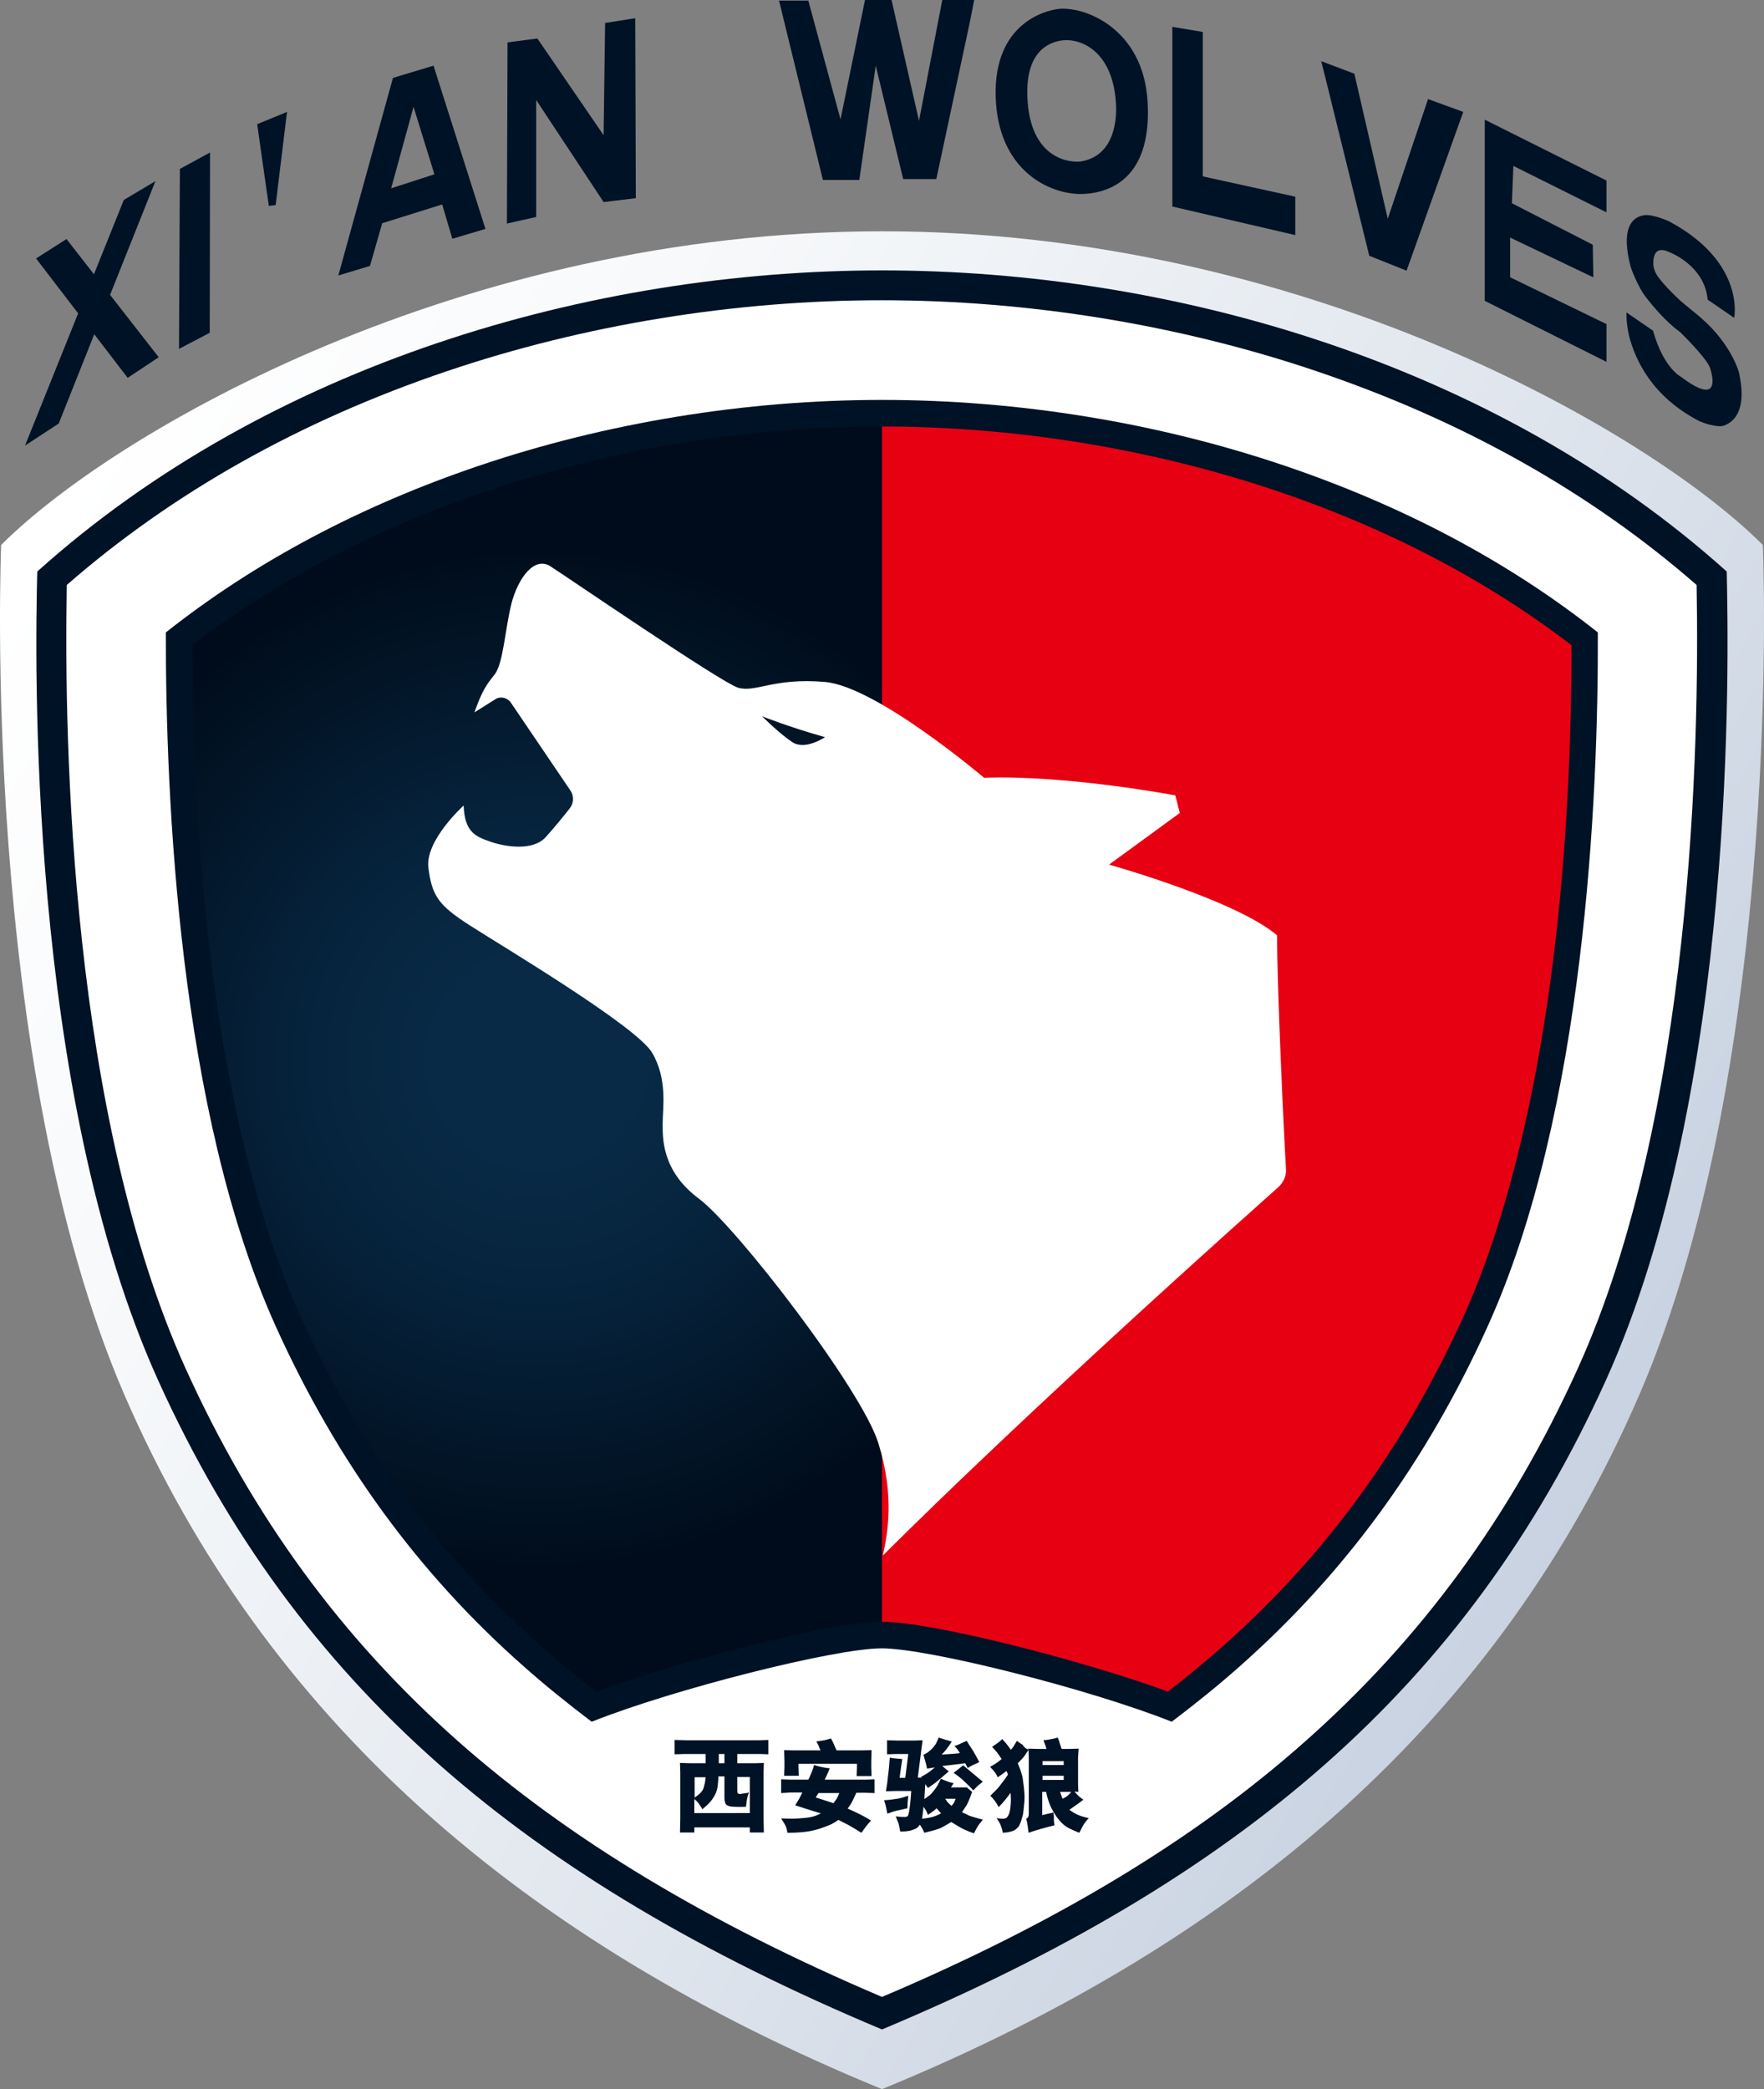
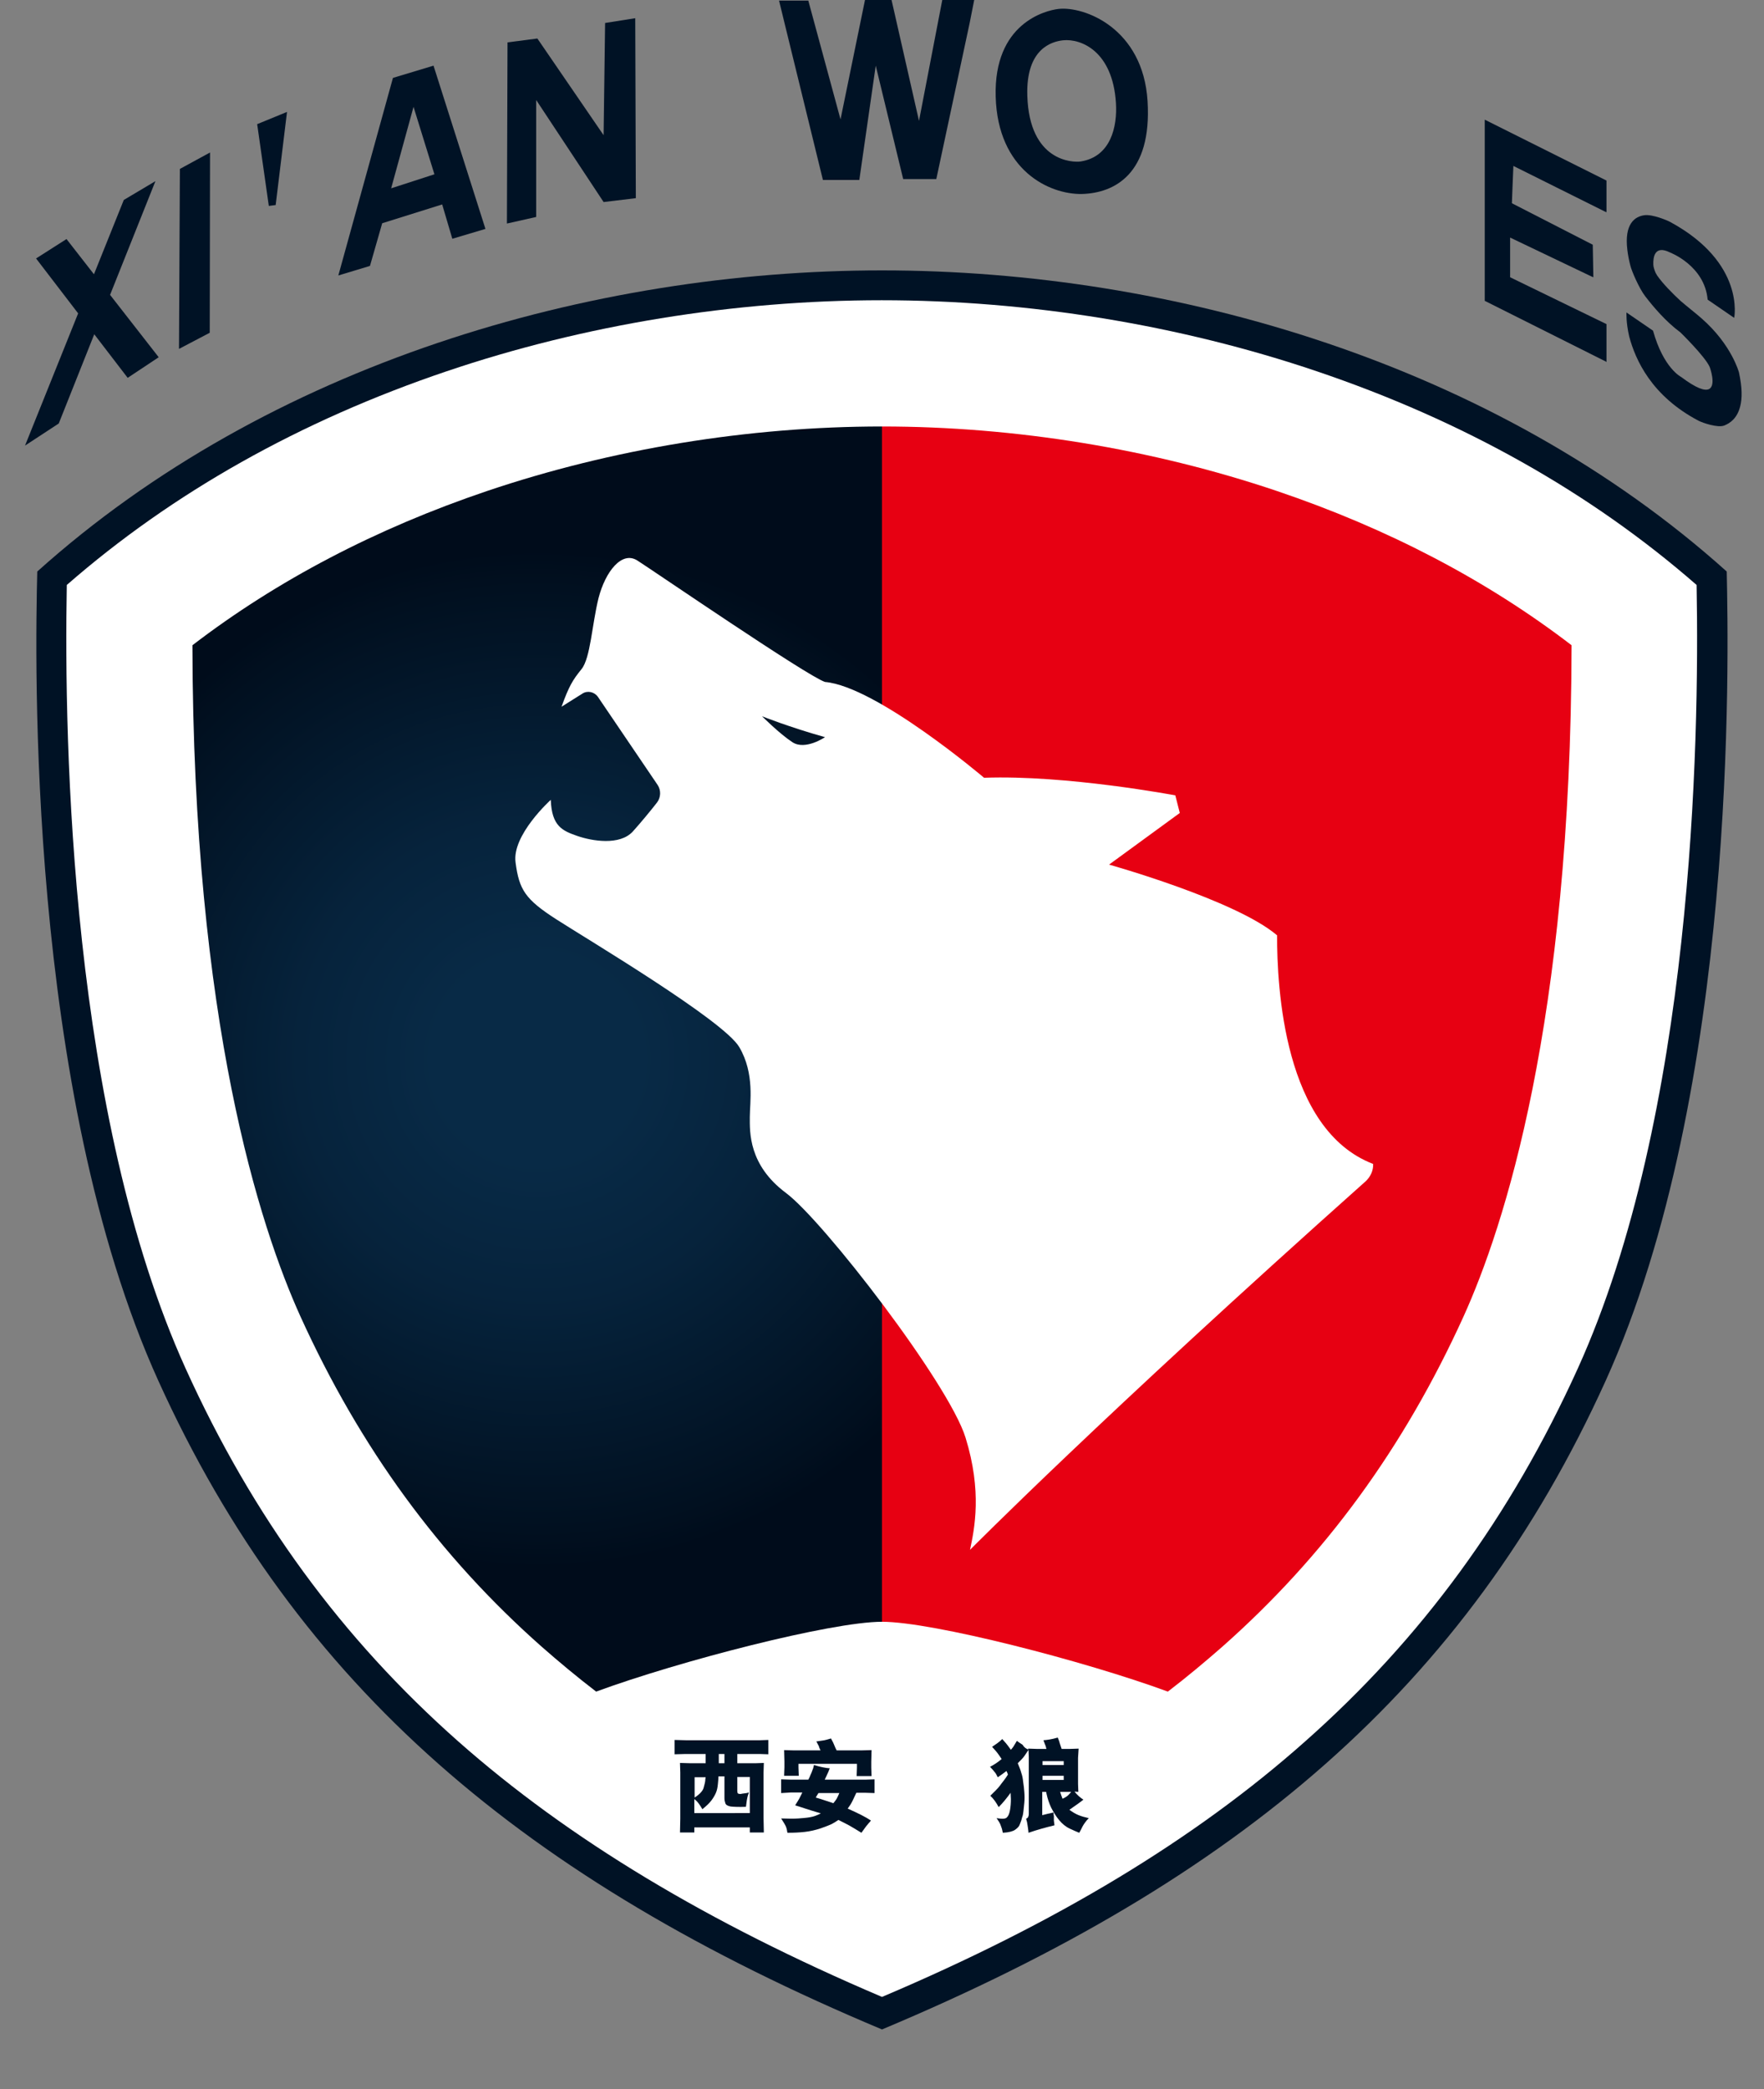
<svg xmlns="http://www.w3.org/2000/svg" viewBox="104.412 50 591.176 700" xml:space="preserve">
  <rect x="104.412" y="50" width="591.176" height="700" fill="#808080" stroke="none" />
  <g>
    <g>
      <linearGradient id="a" gradientUnits="userSpaceOnUse" x1="111.631" y1="240.521" x2="652.833" y2="550.4">
        <stop offset="0" stop-color="#fff" />
        <stop offset=".256" stop-color="#f6f8fa" />
        <stop offset=".664" stop-color="#dfe5ed" />
        <stop offset="1" stop-color="#c7d1e0" />
      </linearGradient>
-       <path fill="url(#a)" d="M695.2,232.6C656.7,194.1,540.5,127.5,400,127.5s-256.7,66.6-295.2,105.1c0,0-7.3,172.5,41.4,285 C193.3,626,279.2,700.4,400,750c120.8-49.6,206.7-124,253.7-232.4C702.5,405.1,695.2,232.6,695.2,232.6z" />
      <path fill="#001225" d="M683.1,241.5C605.6,171.9,497.5,140.6,400,140.6s-205.6,31.3-283.1,100.9c-0.7,28.5-3.6,173.7,40.6,271.2 C204,615.3,280.5,679.9,400,730c119.5-50.1,196-114.7,242.5-217.3C686.7,415.2,683.7,270,683.1,241.5z" />
      <path fill="#FFFFFF" d="M400,719.1c-58.5-24.9-105-52.9-142-85.6c-39-34.5-68.9-75.3-91.4-125c-38.4-84.8-40.8-208.7-39.8-262.5 c35.4-30.9,78.2-55,127.3-71.6c46.1-15.6,96.6-23.8,145.8-23.8s99.7,8.2,145.8,23.8c49.1,16.6,91.9,40.7,127.3,71.6 c1,53.8-1.4,177.7-39.8,262.5c-22.5,49.6-52.4,90.5-91.4,125C505,666.2,458.5,694.3,400,719.1z" />
-       <path fill="#001225" d="M639.9,261.9c-29.8-23.6-65-42.3-104.8-55.8C492.4,191.6,445.7,184,400,184c-45.7,0-92.4,7.6-135.2,22.1 c-39.8,13.5-75,32.2-104.8,55.8c-0.1,55,4.3,160.9,37,232.9c20.5,45.2,47.7,82.5,83.1,113.7c7.1,6.3,14.7,12.4,22.6,18.4 c27.3-10.9,81.5-24.6,97.2-24.6s69.9,13.7,97.2,24.6c7.9-6,15.5-12.1,22.6-18.4c35.4-31.3,62.6-68.5,83.1-113.7 C635.6,422.8,640.1,316.8,639.9,261.9z" />
      <path fill="#E70012" d="M532.3,214.5c-41.8-14.1-87.6-21.6-132.3-21.6v400.5c17,0,68.1,13.2,95.8,23.4c6.4-4.9,12.5-10,18.2-15 c34.4-30.4,60.9-66.7,80.9-110.7c13.5-29.8,36-98.4,36.2-224.9C602.8,244.5,569.6,227.1,532.3,214.5z" />
      <radialGradient id="b" cx="284.487" cy="404.861" r="170.686" gradientUnits="userSpaceOnUse">
        <stop offset=".203" stop-color="#082a46" />
        <stop offset=".469" stop-color="#06233c" />
        <stop offset=".925" stop-color="#011020" />
        <stop offset="1" stop-color="#000c1b" />
      </radialGradient>
      <path fill="url(#b)" d="M267.7,214.5c41.8-14.1,87.6-21.6,132.3-21.6v400.5c-17,0-68.1,13.2-95.8,23.4 c-6.4-4.9-12.5-10-18.2-15c-34.4-30.4-60.9-66.7-80.9-110.7c-13.5-29.8-36-98.4-36.2-224.9C197.2,244.5,230.4,227.1,267.7,214.5z" />
    </g>
    <g>
      <path fill="#001225" d="M330.6,633l3.7,0.1H359l2.9-0.1v4.8l-2.9-0.1h-7.5v3.1h6.1l2.8-0.1l-0.1,3.2v15.3l0.1,4.8h-4.7v-1.7h-18.6 v1.7h-4.8l0.1-4.6v-15.5l-0.1-3.2l3.5,0.1h5.1v-3.1h-6.7l-3.7,0.1V633z M355.7,657.7v-12.3h-4.2v4.5c0,0.6,0.1,0.9,0.2,1 c0.1,0.1,0.4,0.2,0.8,0.2c0.1,0,0.3,0,0.6-0.1l1.5-0.2l0.8-0.2c-0.2,0.5-0.3,0.9-0.4,1.2c-0.1,0.4-0.2,0.8-0.3,1.4 c-0.1,0.6-0.2,1.3-0.3,2.2c-2.4,0.1-4.1,0-5.1-0.1c-1-0.2-1.6-0.5-1.8-1.1c-0.2-0.6-0.3-1.1-0.3-1.7v-7.3h-2 c0,0.6-0.1,1.4-0.2,2.6c-0.1,1.1-0.3,2.1-0.7,3c-0.4,0.9-0.9,1.7-1.5,2.5c-0.6,0.8-1.6,1.8-3,2.9c-0.8-1.4-1.5-2.3-1.9-2.7 l-0.8-0.7v4.7H355.7z M337.2,652.3c1.7-1.1,2.7-2.2,3-3.2c0.3-1.1,0.6-2.1,0.6-3l0.1-0.6h-3.7V652.3z M345.3,640.8h1.9v-3.1h-1.9 V640.8z" />
      <path fill="#001225" d="M366.2,650.8v-4.6l3.3,0.1l5.8,0c0.2-0.4,0.4-0.7,0.5-1s0.3-0.7,0.6-1.4c0.3-0.7,0.4-1.2,0.5-1.3l0.3-1.2 c2,0.6,3.8,1,5.3,1.1c-0.2,0.4-0.3,0.7-0.4,1l-0.5,1.1c-0.1,0.3-0.4,0.8-0.8,1.7h13.7l3-0.1v4.6l-3-0.1h-3.1c-1,2.2-1.7,3.6-2,4 l-0.9,1.3c3.4,1.5,6,2.8,7.8,4c-0.3,0.3-0.4,0.6-0.6,0.7l-1,1.2c-0.3,0.4-0.8,1.1-1.6,2.2c-1.8-1.1-3.1-1.9-4-2.4 c-0.9-0.5-2.1-1.1-3.7-1.9c-0.9,0.6-1.7,1.1-2.3,1.4c-0.6,0.3-1.9,0.8-3.6,1.4c-1.8,0.6-3.6,1-5.3,1.2c-1.7,0.2-3.7,0.3-5.9,0.3 c-0.1-0.4-0.1-0.7-0.2-1.1c-0.1-0.4-0.2-0.8-0.4-1.2c-0.2-0.4-0.7-1.3-1.5-2.5c2.5,0.1,4.5,0.1,5.8,0s2.7-0.2,3.8-0.4 c1.2-0.2,2.4-0.6,3.7-1.3c-1.4-0.4-4.3-1.3-8.6-2.7c0.8-1.2,1.2-2,1.4-2.3l1-2h-3.8L366.2,650.8z M367.2,644.9l0.1-2.8v-1.9 l-0.1-3.8l3.4,0.1h8.8c-0.3-0.6-0.5-1.1-0.6-1.5c-0.2-0.3-0.4-0.8-0.8-1.5c1.3-0.2,2.2-0.3,2.7-0.4c0.5-0.1,1.2-0.3,2.2-0.6 c0.6,1.1,0.9,1.7,1,2l0.5,1.2l0.4,0.8h8.2l3.5-0.1l-0.1,3.9v2l0.1,2.8h-5l0.1-2.9v-1.2H372v1.2l0.1,2.8H367.2z M377.8,652.3 c1.8,0.5,3.8,1.2,5.9,1.9c0.6-0.7,0.9-1.2,1.1-1.5c0.2-0.3,0.5-1,0.9-1.9h-7C378.4,651.2,378.1,651.8,377.8,652.3z" />
-       <path fill="#001225" d="M405.1,652.7c1.3-0.2,2.5-0.6,3.7-1c-0.1,1.2-0.2,1.9-0.2,2.1l-0.1,2.1c-2.8,0.6-4.5,1-5,1.2l-1.7,0.6 c-0.4-1.9-0.6-3-0.7-3.2l-0.4-1.3C402.4,653.1,403.8,652.9,405.1,652.7z M401.7,647.8c0.4-3.2,0.6-5.2,0.7-6.2l0.2-2.7 c0.5,0.1,0.8,0.2,1,0.2l2.1,0.2l1.1,0.1l-0.4,2.6l-0.5,3.7h1.9l1-8l-3.8,0l-3.3,0.1l0-4.7l3.4,0.1h5.8l2.7-0.1l-0.3,2.3l-1.3,10.2 h1.4l-0.4-0.2c1.6-0.8,2.8-1.6,3.5-2.2l1.2-1c-0.9,0.1-1.7,0.3-2.6,0.4c-0.1-0.5-0.2-1-0.3-1.4c-0.1-0.4-0.4-1.5-0.9-3.2 c0.5-0.3,1-0.6,1.4-0.8c0.4-0.3,0.9-0.7,1.6-1.4c0.6-0.7,1.1-1.3,1.4-2l0.7-1.6c0.5,0.2,1.3,0.4,2.5,0.8c1.1,0.3,1.7,0.5,1.9,0.5 c-0.4,0.6-0.8,1.3-1.3,1.9c-0.4,0.6-1.1,1.5-2.1,2.5c3-0.2,5-0.3,6.1-0.5c-0.4-0.6-0.6-1-0.7-1.1l-1.1-1.3 c0.6-0.2,1.1-0.3,1.4-0.5l2-0.9l0.7-0.3c0.4,0.7,0.9,1.5,1.5,2.4c0.6,0.9,0.9,1.4,1,1.6c0.1,0.2,0.7,1.2,1.7,3.1 c-0.7,0.4-1.4,0.7-1.9,0.9s-1.2,0.6-2,1.1l-0.8-1.6c-2.6,0.3-5.2,0.7-7.7,0.9c0.7,0.6,1.4,1.3,2.2,1.8c-0.7,0.6-1.4,1.2-2.2,1.9 c-0.7,0.6-1.4,1.2-2,1.7c-0.6,0.5-1.5,1.1-2.8,2l-0.9-1.3c-0.1,1.6-0.2,3.3-0.3,5c0.7-0.5,1.3-0.9,1.8-1.3c0.5-0.4,1-1,1.6-1.8 c0.6-0.8,1-1.4,1.2-1.8l0.9-1.9c1.6,0.7,2.6,1,2.8,1.1l1.5,0.4l-0.9,1.4l5.3,0l1.8,1.5c-0.9,2.6-1.6,4.1-2,4.7l-1.4,2.1 c1.1,0.5,1.9,0.9,2.5,1.2c0.6,0.2,2.1,0.7,4.5,1.3c-1,1.2-1.7,2.1-2.1,2.9l-0.9,1.7c-2.6-0.9-4.4-1.8-5.6-2.6l-2-1.2 c-1.3,0.8-2.4,1.4-3.3,1.9c-1,0.5-2.9,1-5.7,1.7c-0.4-0.9-0.7-1.4-0.8-1.6l-0.7-1.1c-0.3,0.4-0.6,0.7-0.9,1 c-0.3,0.3-0.9,0.5-1.7,0.8c-0.9,0.3-2.2,0.5-4,0.5c-0.1-0.8-0.3-1.5-0.4-2c-0.1-0.6-0.2-1-0.4-1.3l-0.7-1.8c1.5,0.2,2.5,0.2,3,0.2 c0.4,0,0.8-0.1,1-0.3c0.2-0.2,0.4-1,0.6-2.3c0.2-1.4,0.3-2.5,0.4-3.5l0.2-2.6l-5.3,0l-3.2,0.1L401.7,647.8z M416.5,658.9 c0.9-0.2,2-0.6,3.3-1.3l-1.5-1.7c-0.7,0.6-1.1,1-1.2,1l-1.7,1.2c-0.4-0.9-0.6-1.5-0.8-1.7l-0.7-1c-0.1,1.1-0.2,1.8-0.2,2l-0.3,2 C414.6,659.3,415.6,659.1,416.5,658.9z M421.2,652.7c0.5,0.8,0.8,1.2,1,1.4l1.1,1c0.5-0.6,0.8-1,0.9-1.2l0.5-1.2H421.2z M424,644 c1.1-0.8,2.1-1.6,3.2-2.5c3.4,2.8,5.6,4.7,6.6,5.5c-0.6,0.5-1.1,0.9-1.5,1.2c-0.4,0.3-0.9,0.9-1.7,1.7c-1-1.1-2-2.1-3-3 C426.6,645.9,425.4,645,424,644z" />
      <path fill="#001225" d="M449,636.2l0-0.3l2.8,0.1l3.3,0c-0.2-0.8-0.3-1.2-0.4-1.3l-0.6-1.6c1.2-0.1,2.8-0.3,4.8-0.9 c0.4,1,0.6,1.5,0.6,1.7l0.7,2.1h2.8l2.9-0.1l-0.2,3.1v8.7l0.1,2.7l-1.3-0.1c1,1.2,2,2.1,3,2.7c-1.1,0.9-2.7,2-4.7,3.4 c1.1,0.8,2.1,1.4,3.1,1.8c1,0.4,2.1,0.7,3.4,1c-0.9,0.9-1.6,1.9-2.1,2.8l-0.6,1.2l-0.5,0.9c-0.8-0.3-1.9-0.8-3.2-1.4 c-1.3-0.6-2.5-1.6-3.5-2.8c-1.1-1.3-1.9-2.7-2.7-4.2c-0.7-1.5-1.2-3-1.5-4.4l-0.2-0.9h-1.3v7.8c1.1-0.3,2.4-0.6,3.8-0.9 c0,0.5,0,0.9,0.1,1.1l0,1.6l0.2,1.6c-2.9,0.7-5.8,1.5-8.7,2.5c0-0.5-0.1-0.8-0.1-1c0-0.1-0.1-0.6-0.2-1.4l-0.2-1.2l-0.3-1.1 c0.2-0.1,0.3-0.2,0.5-0.3c0.1-0.1,0.2-0.3,0.3-0.6c0.1-0.3,0.1-0.6,0.1-1l0-18.8l-0.1-2.4c-0.5,0.8-1,1.5-1.4,2.1 c-0.4,0.6-1.2,1.4-2.2,2.4c0.6,1.4,1,2.5,1.2,3.3c0.3,0.8,0.5,1.8,0.6,2.9c0.2,1.1,0.3,2.3,0.4,3.5c0.1,1.2,0.1,2.4,0,3.5 c-0.1,1.1-0.2,2.1-0.3,2.9c-0.1,0.8-0.2,1.5-0.4,1.9l-0.3,1.1c-0.3,0.8-0.5,1.4-0.7,1.8c-0.2,0.4-0.7,0.9-1.4,1.4 c-0.7,0.5-2.1,0.9-4.1,1c-0.1-0.5-0.2-0.9-0.3-1.3c-0.1-0.4-0.3-0.8-0.5-1.4c-0.2-0.6-0.7-1.3-1.3-2.2c1.9,0.3,3,0.3,3.5-0.3 c0.5-0.5,0.8-1.3,1-2.4s0.3-2.3,0.3-3.7l-0.1-2.1c-1.3,1.8-2.6,3.4-4,4.8c-0.8-1.5-1.7-2.8-2.8-3.8c1.4-1.4,2.6-2.5,3.3-3.5 s1.7-2.1,2.6-3.6c-0.1-0.4-0.3-0.8-0.5-1.2c-1,0.8-2,1.5-2.9,2.1c-0.4-0.8-0.7-1.4-1.1-1.8c-0.3-0.4-0.8-1-1.5-1.7 c1.4-0.7,2.7-1.6,3.9-2.6c-0.3-0.5-0.7-1-1.1-1.6c-0.4-0.6-1.1-1.4-2.1-2.5c1.2-0.8,2.4-1.6,3.4-2.6c1,1.1,1.6,1.8,1.8,2.1 l1.1,1.5c0.3-0.4,0.6-0.7,0.8-1c0.2-0.3,0.6-1,1.2-2c0.8,0.6,1.4,1,1.9,1.3C447.7,635.6,448.3,635.9,449,636.2z M453.8,641.4h7.1 v-1.3h-7.1V641.4z M453.8,646.4h7.1V645h-7.1V646.4z M459.7,650.4c0.2,0.7,0.5,1.5,0.8,2.3c1.1-0.5,1.8-1,2.2-1.5l0.7-0.8H459.7z" />
    </g>
    <g>
      <polygon fill="#001225" points="164.4,166.9 174.7,161.5 174.8,101.1 164.7,106.6" />
      <polygon fill="#001225" points="190.6,91.6 194.5,119 196.8,118.7 200.6,87.5" />
      <path fill="#001225" d="M249.7,72l-13.6,4.1l-18.3,66.2l10.6-3.2l4.1-14.3l20.1-6.3l3.4,11.5l11.1-3.3L249.7,72z M235.5,113.1 l7.5-27.3l7,22.6L235.5,113.1z" />
      <polygon fill="#001225" points="306.7,95.3 284.5,62.9 274.5,64.2 274.3,124.9 284.1,122.7 284.1,83.5 306.7,117.7 317.5,116.4 317.3,56.1 307.2,57.7" />
      <polygon fill="#001225" points="420.2,50 412.4,90.5 403.2,50 394.3,50 386.1,90 375.3,50.2 365.5,50.2 367.3,57.6 380.2,110.3 392.4,110.3 397.9,72 407.1,110 418.2,110 429.4,57.6 430.9,50" />
-       <polygon fill="#001225" points="507.5,60.7 497.3,59 497.3,66.2 497.3,119.2 538.2,128.7 538.5,128.8 538.5,115.9 507.5,109.1" />
-       <polygon fill="#001225" points="583,83.2 569.5,123.3 558.3,74.7 547.2,70.5 549.2,78.5 563.3,135.7 575.8,140.7 592.5,93.9 594.8,87.5" />
      <polygon fill="#001225" points="602,97.4 602,150.8 642.5,171.1 642.8,171.3 642.8,158.6 610.5,142.9 610.5,136.9 610.5,129.6 637.9,142.7 638.4,142.9 638.2,132 611.1,118.1 611.3,112.8 611.6,105.6 642.5,121 642.8,121.1 642.8,110.5 602,90.1" />
      <path fill="#001225" d="M673.7,191c1.4,0.7,6.3,2.4,8.5,1.6c2.1-0.8,4.4-2.5,5.4-6.4c0.7-2.7,0.7-6.3-0.4-11.4 c0,0-2.4-9.2-12.4-18c-1.3-1.2-5.5-4.5-7.2-6c-2.5-2.3-6-5.8-7.9-8.6c-0.1-0.2-0.2-0.4-0.4-0.7c-0.4-0.9-0.8-2.1-0.8-2.8 c-0.1-2.5,0.4-6.7,5.6-4.1c0,0,11.6,4.4,12.6,15.8l8.3,5.7l0.6,0.4c0,0,3.8-18.4-21.4-32.1c-1.1-0.6-5.9-2.6-8.6-2.3 c-3.3,0.4-6.9,2.9-5.8,11.7c0.2,1.6,0.5,3.3,1,5.2c0.4,1.7,2.9,7.6,5,10.3c2.7,3.5,6.8,8.4,11.8,12.1c0,0,8.3,8.1,9.8,11.6 c0,0,2.3,6.2-0.3,7.4c-1.4,0.6-4.1-0.2-9.3-4.1c0,0-5.9-2.9-9.4-15.5l-8.9-6.1c0,0-0.2,3.2,0.9,8 C652.5,170.6,657.9,182.7,673.7,191z" />
      <polygon fill="#001225" points="157.6,169.7 141.3,148.8 156.5,110.7 145.9,117 135.9,141.9 126.7,130.1 116.5,136.6 130.6,155 112.8,199.3 124.1,191.9 136,162 147.2,176.6" />
      <path fill="#001225" d="M489,83.9C487.5,59.4,467.7,52,459.1,53c-4.2,0.5-21.7,4.7-21,29.4c0.7,24.7,18,32.8,28.9,32.6 C477.9,114.7,490.5,108.3,489,83.9z M466.6,104.1c-2.6,0.4-17.2,0.1-17.9-22c-0.5-15.9,8.3-18.2,12-18.6c6-0.6,16.6,3.6,17.7,21 C478.9,92.4,476.7,102.5,466.6,104.1z" />
    </g>
-     <path fill="#FFFFFF" d="M532.4,363.4c-13.8-11.8-56.3-23.7-56.3-23.7l23.7-17.3l-1.5-5.9c0,0-36.5-6.9-64.1-5.9 c0,0-36-30.6-53.3-32.1c-17.3-1.5-23.3,3.7-29.2,1.9c-5.9-1.9-57.7-37.4-62.9-40.7s-10.7,3.7-13,12.6c-2.2,8.9-2.7,20.1-5.7,23.8 c-3,3.7-4.2,5.7-6.7,12.6l7-4.4c1.7-1.1,4-0.6,5.2,1.1l20,29.5c1.2,1.8,1.1,4.2-0.2,5.9c-2.1,2.7-5.4,6.7-8.1,9.7 c-4.4,4.8-13.7,3.2-18.6,1.5c-4.9-1.7-8.6-3.2-8.9-12.1c0,0-13.1,11.8-11.8,21c1.2,9.1,3.2,12.3,13.6,19 c10.4,6.7,56.3,34,61.4,42.9c5.2,8.9,3.5,18.5,3.5,23.4c0,4.9-0.5,16,12.1,25.4c12.6,9.4,54.6,63.9,60.2,82 c5.6,18.1,3,30.5,1.5,37.6c0,0,44-44.5,132.6-123.5c1.6-1.5,2.6-3.6,2.5-5.8C534.6,428.5,532.4,380.7,532.4,363.4z M370,298.7 c-4.3-2.8-10.2-8.7-10.2-8.7s9.3,3.7,21.1,7C380.9,297,374.3,301.5,370,298.7z" />
+     <path fill="#FFFFFF" d="M532.4,363.4c-13.8-11.8-56.3-23.7-56.3-23.7l23.7-17.3l-1.5-5.9c0,0-36.5-6.9-64.1-5.9 c0,0-36-30.6-53.3-32.1c-5.9-1.9-57.7-37.4-62.9-40.7s-10.7,3.7-13,12.6c-2.2,8.9-2.7,20.1-5.7,23.8 c-3,3.7-4.2,5.7-6.7,12.6l7-4.4c1.7-1.1,4-0.6,5.2,1.1l20,29.5c1.2,1.8,1.1,4.2-0.2,5.9c-2.1,2.7-5.4,6.7-8.1,9.7 c-4.4,4.8-13.7,3.2-18.6,1.5c-4.9-1.7-8.6-3.2-8.9-12.1c0,0-13.1,11.8-11.8,21c1.2,9.1,3.2,12.3,13.6,19 c10.4,6.7,56.3,34,61.4,42.9c5.2,8.9,3.5,18.5,3.5,23.4c0,4.9-0.5,16,12.1,25.4c12.6,9.4,54.6,63.9,60.2,82 c5.6,18.1,3,30.5,1.5,37.6c0,0,44-44.5,132.6-123.5c1.6-1.5,2.6-3.6,2.5-5.8C534.6,428.5,532.4,380.7,532.4,363.4z M370,298.7 c-4.3-2.8-10.2-8.7-10.2-8.7s9.3,3.7,21.1,7C380.9,297,374.3,301.5,370,298.7z" />
  </g>
</svg>